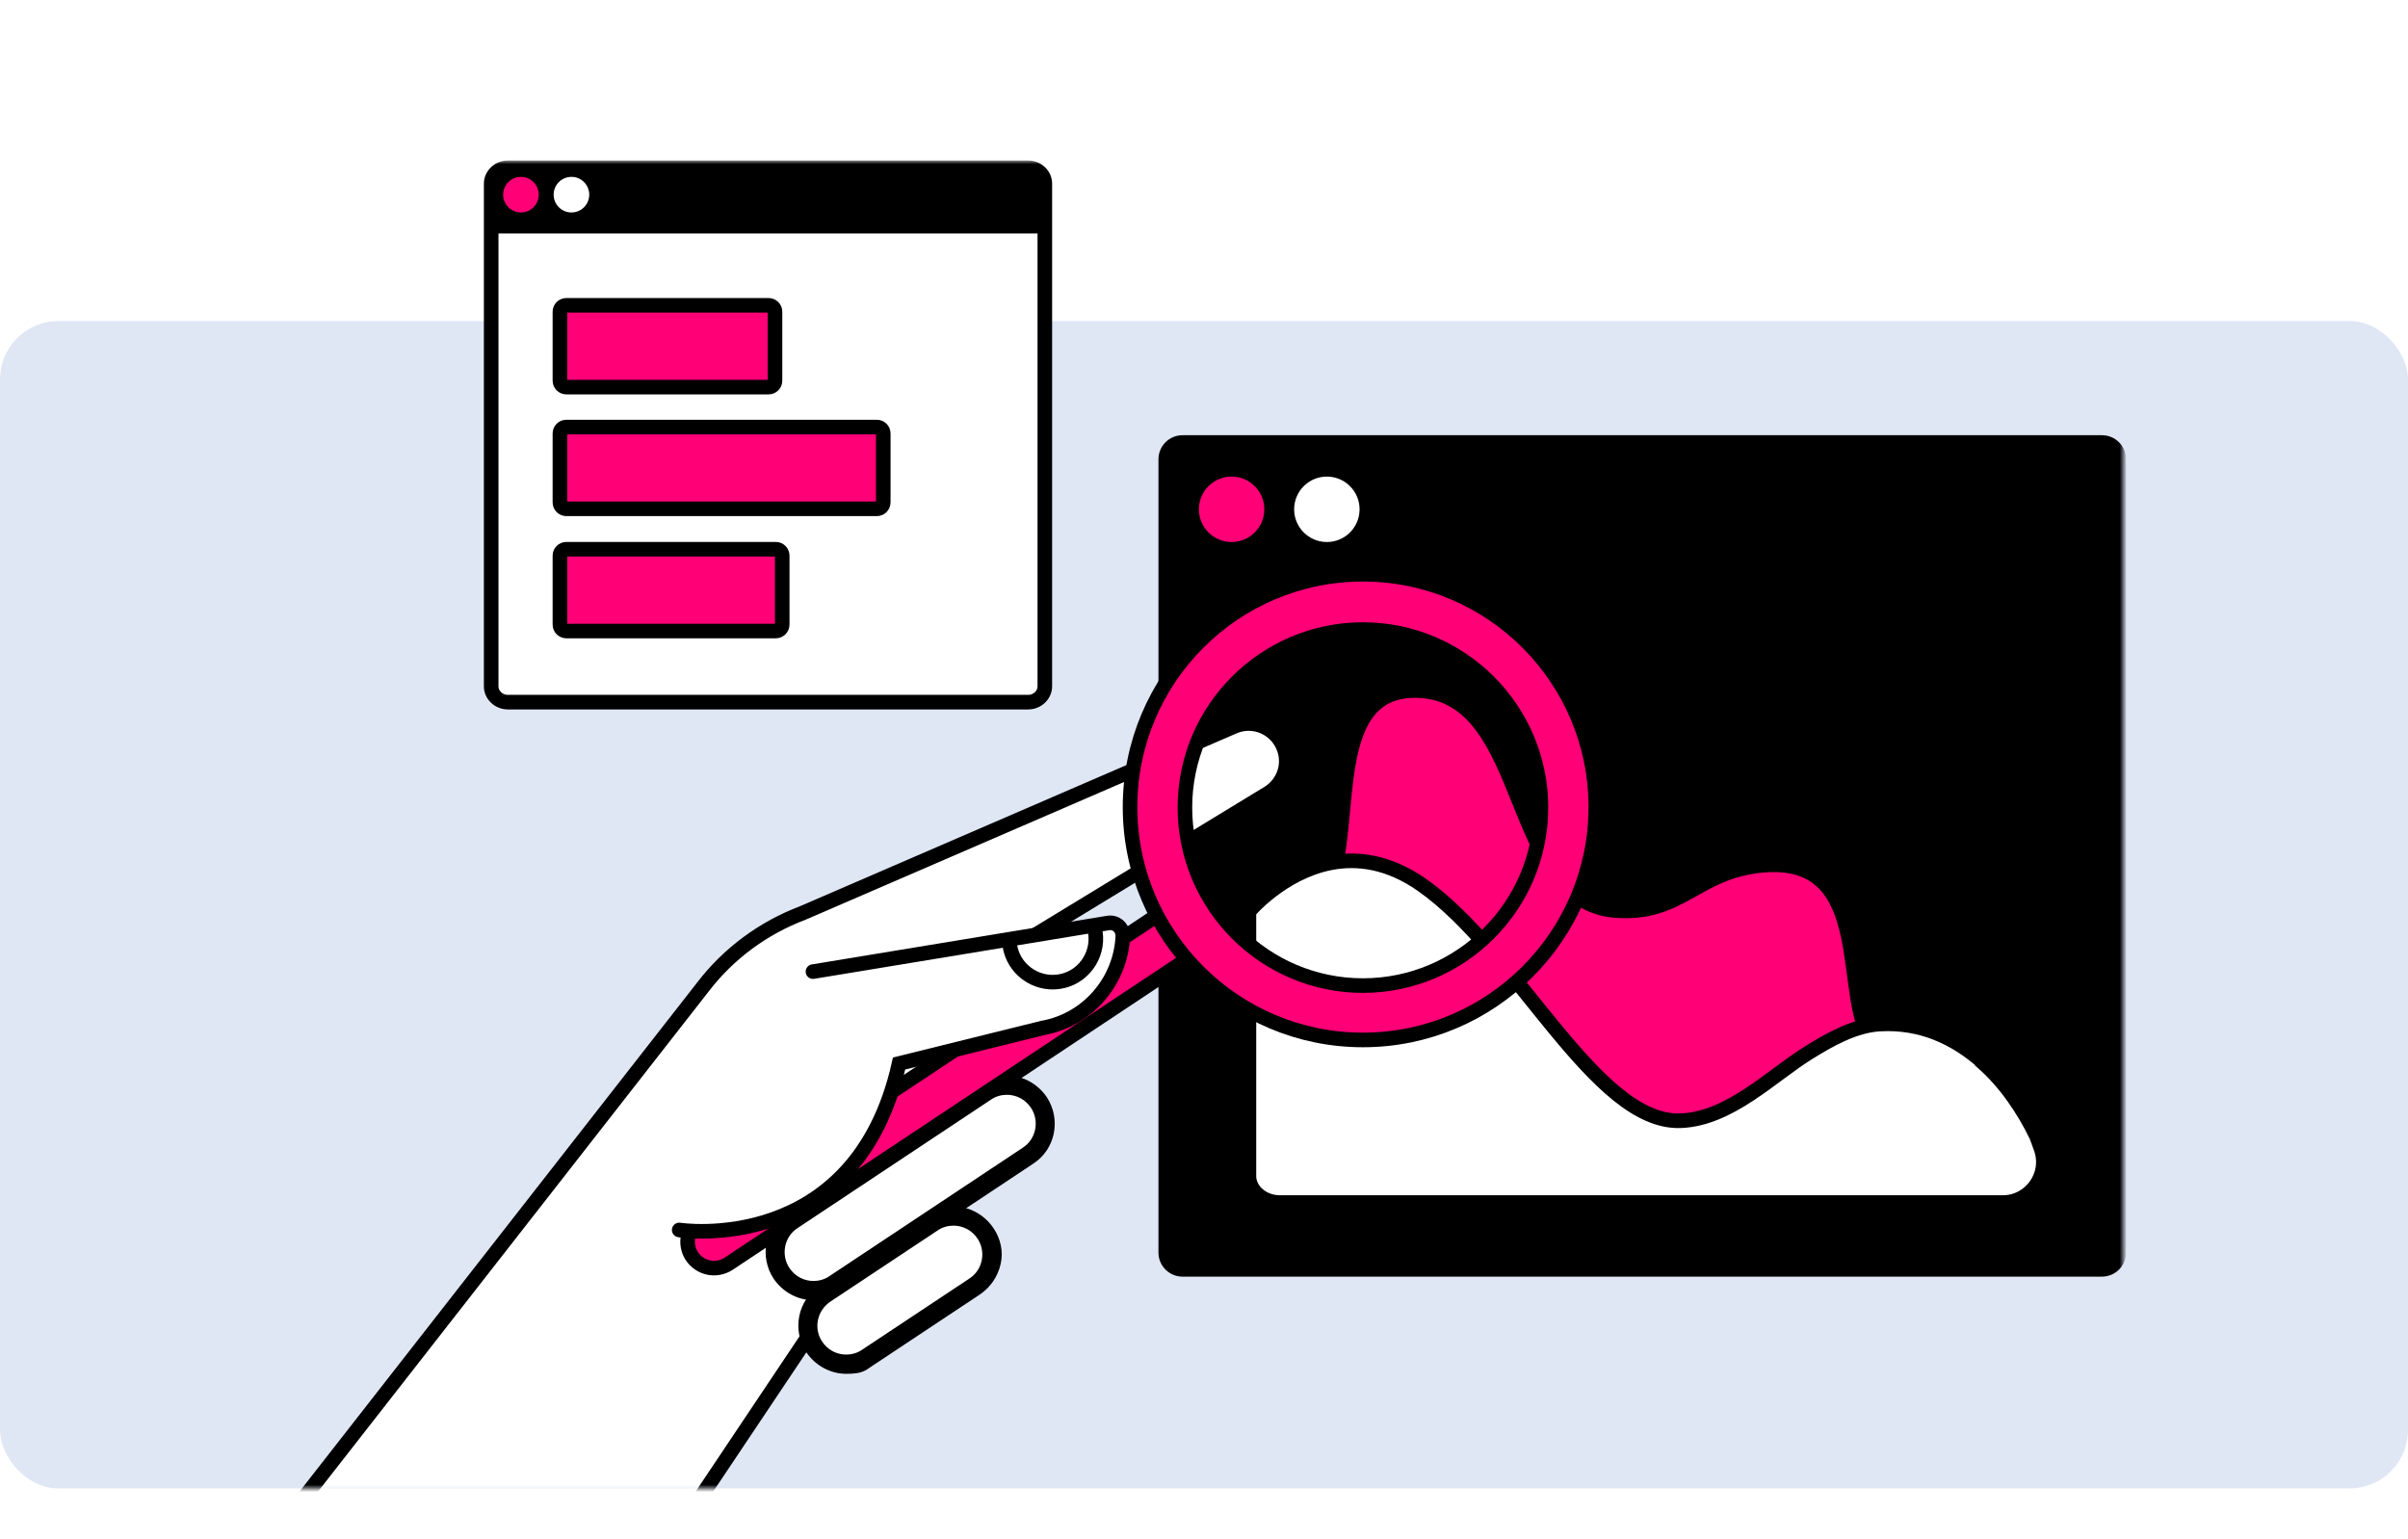
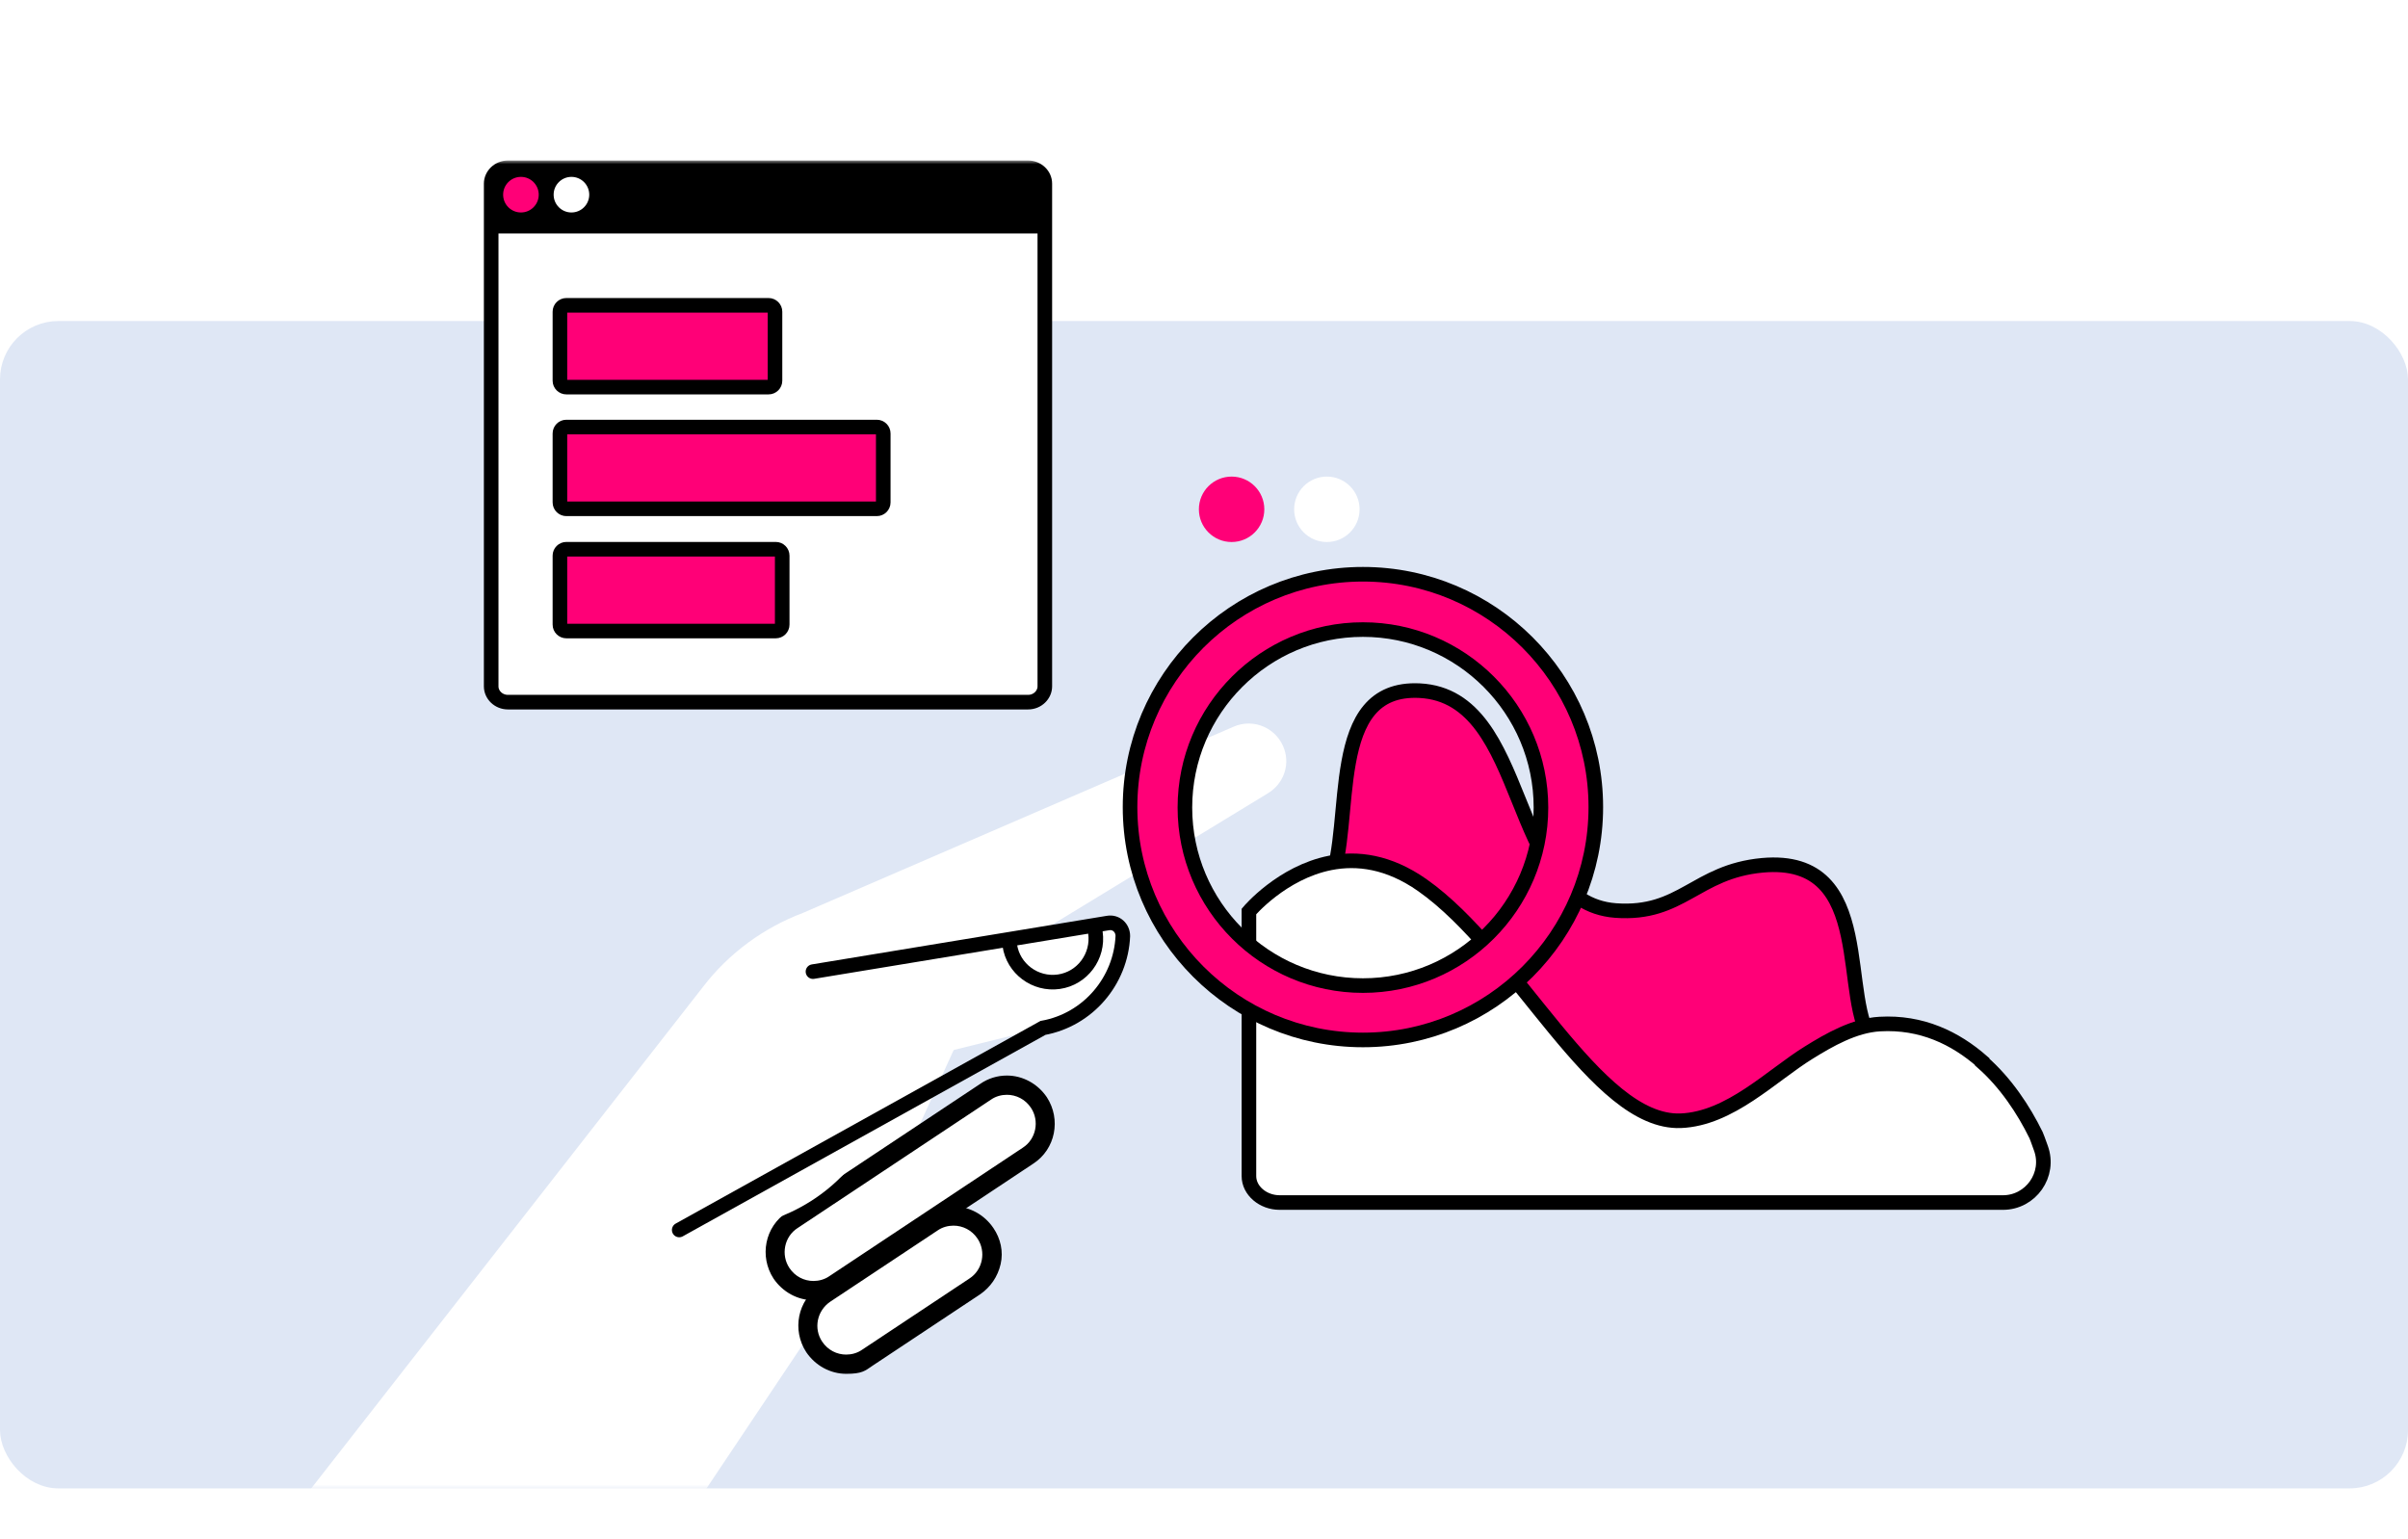
<svg xmlns="http://www.w3.org/2000/svg" width="330" height="211" viewBox="0 0 330 211" fill="none">
  <rect width="330" height="211" fill="white" />
  <rect x="0.5" y="44.5" width="329" height="159" rx="7.5" fill="#DFE7F5" stroke="#DFE7F5" />
  <mask id="mask0_148_3383" style="mask-type:alpha" maskUnits="userSpaceOnUse" x="40" y="22" width="251" height="182">
    <rect x="40" y="22" width="251" height="182" fill="#D9D9D9" />
  </mask>
  <g mask="url(#mask0_148_3383)">
-     <path d="M288.064 59.65H162.056C160.235 59.65 158.759 61.127 158.759 62.947V171.68C158.759 173.5 160.235 174.976 162.056 174.976H288.064C289.885 174.976 291.361 173.5 291.361 171.68V62.947C291.361 61.127 289.885 59.65 288.064 59.65Z" fill="black" />
    <path d="M194.896 124.006C207.952 133.171 218.634 156.711 230.305 156.316C240.13 155.986 246.658 145.7 256.812 142.93C251.801 137.589 257.472 117.148 241.515 118.599C232.349 119.456 230.503 125.457 221.403 124.797C206.501 123.676 209.798 95.455 194.567 94.663C181.577 94.004 185.665 112.731 182.302 120.973C185.929 120.248 190.281 120.775 194.896 124.006Z" fill="#FF0077" stroke="black" stroke-width="2" />
    <path d="M271.647 145.501C267.955 142.27 263.339 140.029 257.602 140.358C254.108 140.556 250.679 142.534 247.91 144.249C242.766 147.414 237.096 153.348 230.304 153.612C218.633 154.007 207.951 130.467 194.895 121.302C190.279 118.071 185.993 117.544 182.301 118.269C175.641 119.588 171.157 124.929 171.157 124.929V161.195C171.157 163.173 173.07 164.821 175.377 164.821H274.483C278.307 164.821 281.011 160.997 279.692 157.37C279.362 156.447 279.098 155.722 279.032 155.59C277.318 152.095 274.878 148.403 271.647 145.567V145.501Z" fill="white" stroke="black" stroke-width="2" />
    <path d="M168.782 74.289C171.258 74.289 173.266 72.281 173.266 69.805C173.266 67.329 171.258 65.321 168.782 65.321C166.305 65.321 164.298 67.329 164.298 69.805C164.298 72.281 166.305 74.289 168.782 74.289Z" fill="#FF0077" />
    <path d="M181.837 74.289C184.314 74.289 186.321 72.281 186.321 69.805C186.321 67.329 184.314 65.321 181.837 65.321C179.361 65.321 177.354 67.329 177.354 69.805C177.354 72.281 179.361 74.289 181.837 74.289Z" fill="white" />
    <path d="M69.61 23H140.889C142.171 23 143.186 23.989 143.186 25.165V94.071C143.186 95.206 142.21 96.236 140.889 96.236H69.61C68.328 96.236 67.313 95.246 67.313 94.071V25.165C67.313 24.029 68.289 23 69.61 23Z" fill="white" stroke="black" stroke-width="2" stroke-miterlimit="10" />
    <path d="M105.326 41.848H77.615C77.128 41.848 76.733 42.242 76.733 42.729V52.176C76.733 52.663 77.128 53.057 77.615 53.057H105.326C105.813 53.057 106.208 52.663 106.208 52.176V42.729C106.208 42.242 105.813 41.848 105.326 41.848Z" fill="#FF0077" stroke="black" stroke-width="2" stroke-miterlimit="10" />
    <path d="M143 23H68V32H143V23Z" fill="black" />
    <path d="M120.162 58.53H77.615C77.128 58.53 76.733 58.925 76.733 59.411V68.858C76.733 69.345 77.128 69.739 77.615 69.739H120.162C120.649 69.739 121.044 69.345 121.044 68.858V59.411C121.044 58.925 120.649 58.53 120.162 58.53Z" fill="#FF0077" stroke="black" stroke-width="2" stroke-miterlimit="10" />
    <path d="M106.315 75.278H77.615C77.128 75.278 76.733 75.673 76.733 76.16V85.606C76.733 86.093 77.128 86.488 77.615 86.488H106.315C106.802 86.488 107.197 86.093 107.197 85.606V76.16C107.197 75.673 106.802 75.278 106.315 75.278Z" fill="#FF0077" stroke="black" stroke-width="2" stroke-miterlimit="10" />
    <path d="M71.391 29.122C72.738 29.122 73.83 28.029 73.83 26.682C73.83 25.334 72.738 24.242 71.391 24.242C70.043 24.242 68.951 25.334 68.951 26.682C68.951 28.029 70.043 29.122 71.391 29.122Z" fill="#FF0077" />
    <path d="M78.312 29.122C79.659 29.122 80.751 28.029 80.751 26.682C80.751 25.334 79.659 24.242 78.312 24.242C76.964 24.242 75.872 25.334 75.872 26.682C75.872 28.029 76.964 29.122 78.312 29.122Z" fill="white" />
    <path d="M136.337 131.523L173.79 108.708C175.834 107.455 176.757 105.016 176.032 102.774C175.108 99.872 171.877 98.356 169.042 99.609L110.027 125.127C104.62 127.171 99.873 130.666 96.378 135.215L38.748 209H93.477L117.215 173.525" fill="white" />
-     <path d="M136.337 131.523L173.79 108.708C175.834 107.455 176.757 105.016 176.032 102.774C175.108 99.872 171.877 98.356 169.042 99.609L110.027 125.127C104.62 127.171 99.873 130.666 96.378 135.215L38.748 209H93.477L117.215 173.525" stroke="black" stroke-width="2" />
    <path d="M111.481 176.824C109.7 176.824 108.052 175.966 107.129 174.45C106.338 173.263 106.074 171.878 106.338 170.494C106.601 169.109 107.393 167.922 108.58 167.131L135.087 149.525C135.944 148.932 136.933 148.668 137.988 148.668C139.768 148.668 141.417 149.525 142.34 151.042C143.131 152.229 143.395 153.613 143.131 154.998C142.867 156.383 142.076 157.57 140.889 158.361L114.382 175.966C113.525 176.56 112.536 176.824 111.481 176.824Z" fill="white" />
    <path d="M137.988 150.053C139.241 150.053 140.494 150.646 141.285 151.833C142.472 153.613 142.01 156.119 140.164 157.306L113.657 174.911C112.998 175.373 112.206 175.571 111.481 175.571C110.228 175.571 108.975 174.977 108.184 173.79C106.997 172.01 107.459 169.504 109.305 168.317L135.812 150.712C136.472 150.25 137.263 150.053 137.988 150.053ZM137.988 147.415C136.669 147.415 135.417 147.811 134.362 148.536L107.854 166.142C104.821 168.12 104.03 172.208 106.008 175.241C107.261 177.087 109.305 178.208 111.481 178.208C113.657 178.208 114.053 177.813 115.108 177.087L141.615 159.482C144.648 157.504 145.439 153.415 143.461 150.382C142.208 148.536 140.164 147.415 137.988 147.415Z" fill="black" />
    <path d="M115.964 186.911C114.184 186.911 112.536 186.054 111.613 184.537C110.03 182.098 110.689 178.867 113.063 177.284L127.767 167.525C128.625 166.932 129.614 166.668 130.669 166.668C132.449 166.668 134.098 167.525 135.021 169.042C135.812 170.229 136.076 171.613 135.812 172.998C135.548 174.383 134.757 175.57 133.57 176.361L118.866 186.12C118.009 186.713 117.02 186.977 115.964 186.977V186.911Z" fill="white" />
    <path d="M130.668 167.987C131.921 167.987 133.174 168.581 133.965 169.767C135.152 171.548 134.691 174.053 132.844 175.24L118.14 184.999C117.481 185.461 116.69 185.659 115.964 185.659C114.711 185.659 113.459 185.065 112.667 183.878C111.48 182.098 111.942 179.658 113.788 178.405L128.492 168.647C129.152 168.185 129.943 167.987 130.668 167.987ZM130.668 165.35C129.35 165.35 128.097 165.745 127.042 166.471L112.338 176.229C109.304 178.208 108.513 182.296 110.491 185.329C111.744 187.175 113.788 188.296 115.964 188.296C118.14 188.296 118.536 187.9 119.591 187.175L134.295 177.416C135.746 176.427 136.735 174.977 137.13 173.262C137.526 171.548 137.13 169.767 136.141 168.317C134.888 166.471 132.844 165.35 130.668 165.35Z" fill="black" />
-     <path d="M94.797 172.141C93.742 170.492 94.203 168.251 95.852 167.13L160.273 124.336C161.988 123.215 164.23 123.676 165.351 125.391C166.406 127.039 165.944 129.281 164.296 130.402L99.874 173.196C98.159 174.317 95.918 173.855 94.797 172.141Z" fill="#FF0077" stroke="black" stroke-width="2" />
    <path d="M186.78 86.289C200.232 86.289 211.178 97.235 211.178 110.687C211.178 124.138 200.232 135.084 186.78 135.084C173.329 135.084 162.383 124.138 162.383 110.687C162.383 97.235 173.329 86.289 186.78 86.289ZM186.78 78.707C169.175 78.707 154.866 93.015 154.866 110.621C154.866 128.226 169.175 142.535 186.78 142.535C204.386 142.535 218.695 128.226 218.695 110.621C218.695 93.015 204.386 78.707 186.78 78.707Z" fill="#FF0077" stroke="black" stroke-width="2" />
    <path d="M93.081 168.58C93.081 168.58 117.28 172.338 123.214 145.765L142.93 140.885C149.128 139.765 153.612 134.424 153.876 128.291C153.876 127.17 152.953 126.313 151.832 126.511L111.412 133.171" fill="white" />
-     <path d="M93.081 168.58C93.081 168.58 117.28 172.338 123.214 145.765L142.93 140.885C149.128 139.765 153.612 134.424 153.876 128.291C153.876 127.17 152.953 126.313 151.832 126.511L111.412 133.171" stroke="black" stroke-width="2" stroke-linecap="round" />
+     <path d="M93.081 168.58L142.93 140.885C149.128 139.765 153.612 134.424 153.876 128.291C153.876 127.17 152.953 126.313 151.832 126.511L111.412 133.171" stroke="black" stroke-width="2" stroke-linecap="round" />
    <path d="M150.119 127.829C150.58 131.06 148.339 134.093 145.108 134.555C141.877 135.016 138.843 132.774 138.382 129.544" stroke="black" stroke-width="2" stroke-linecap="round" />
  </g>
</svg>